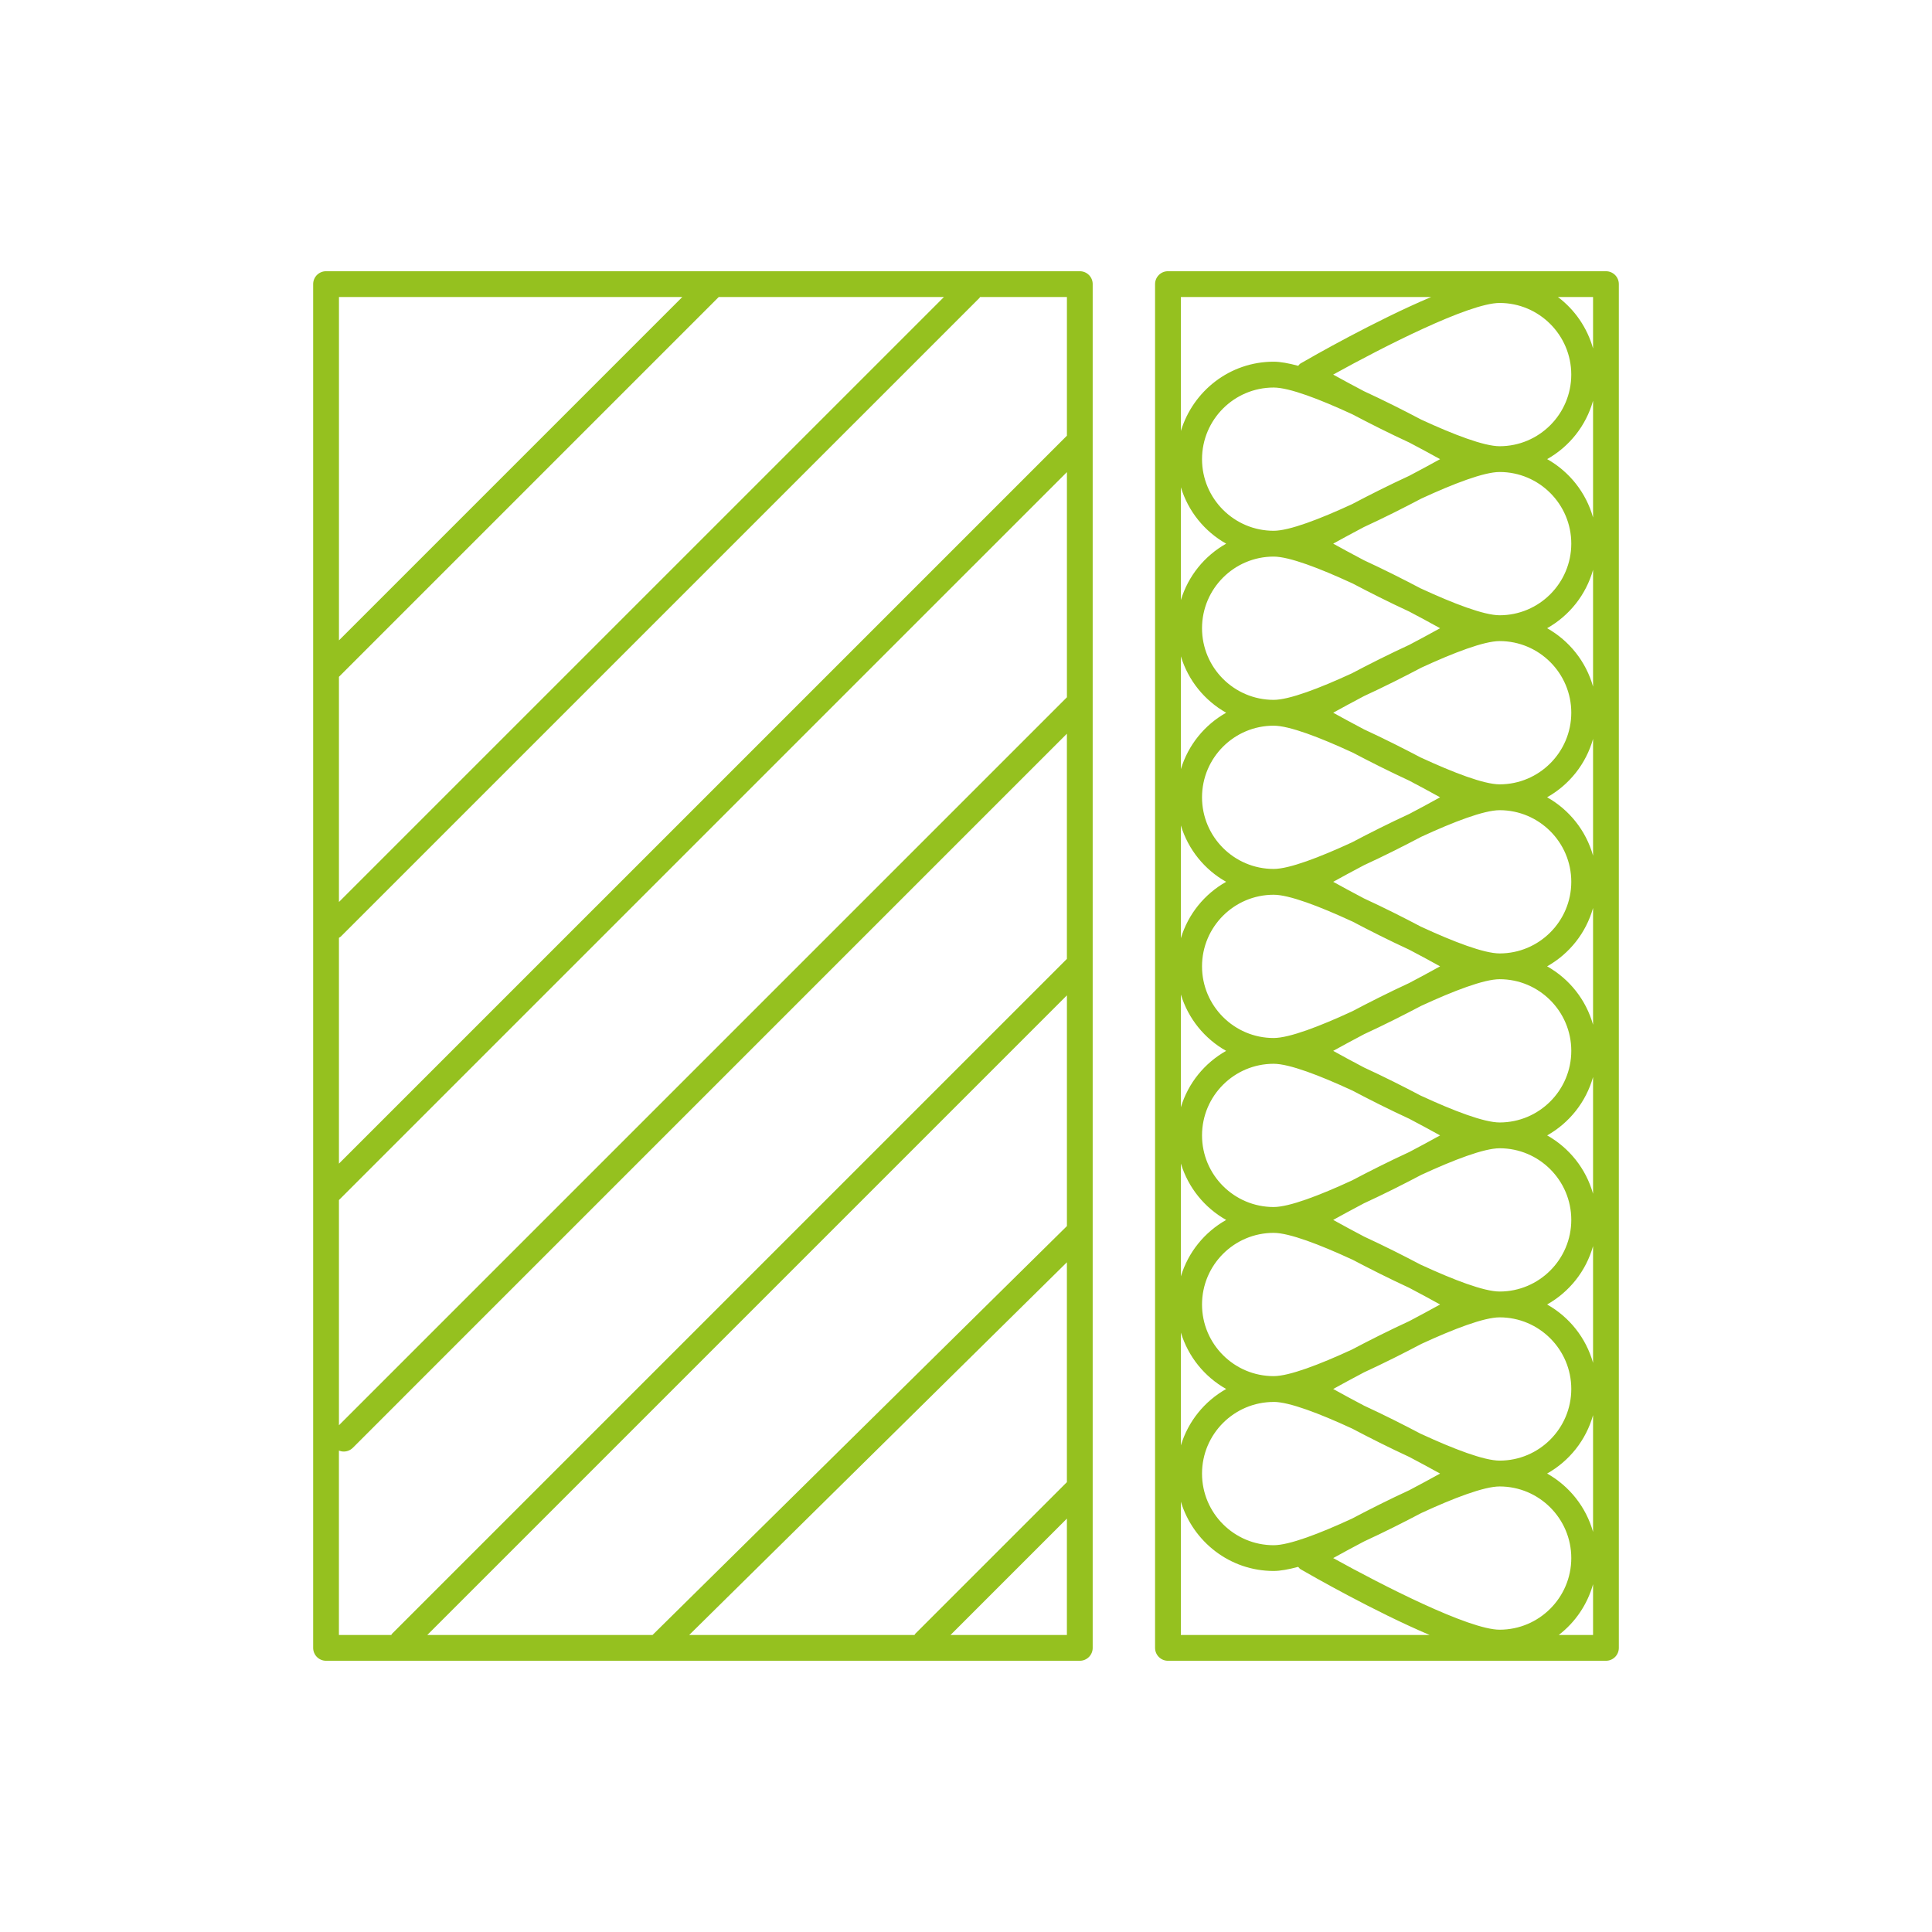
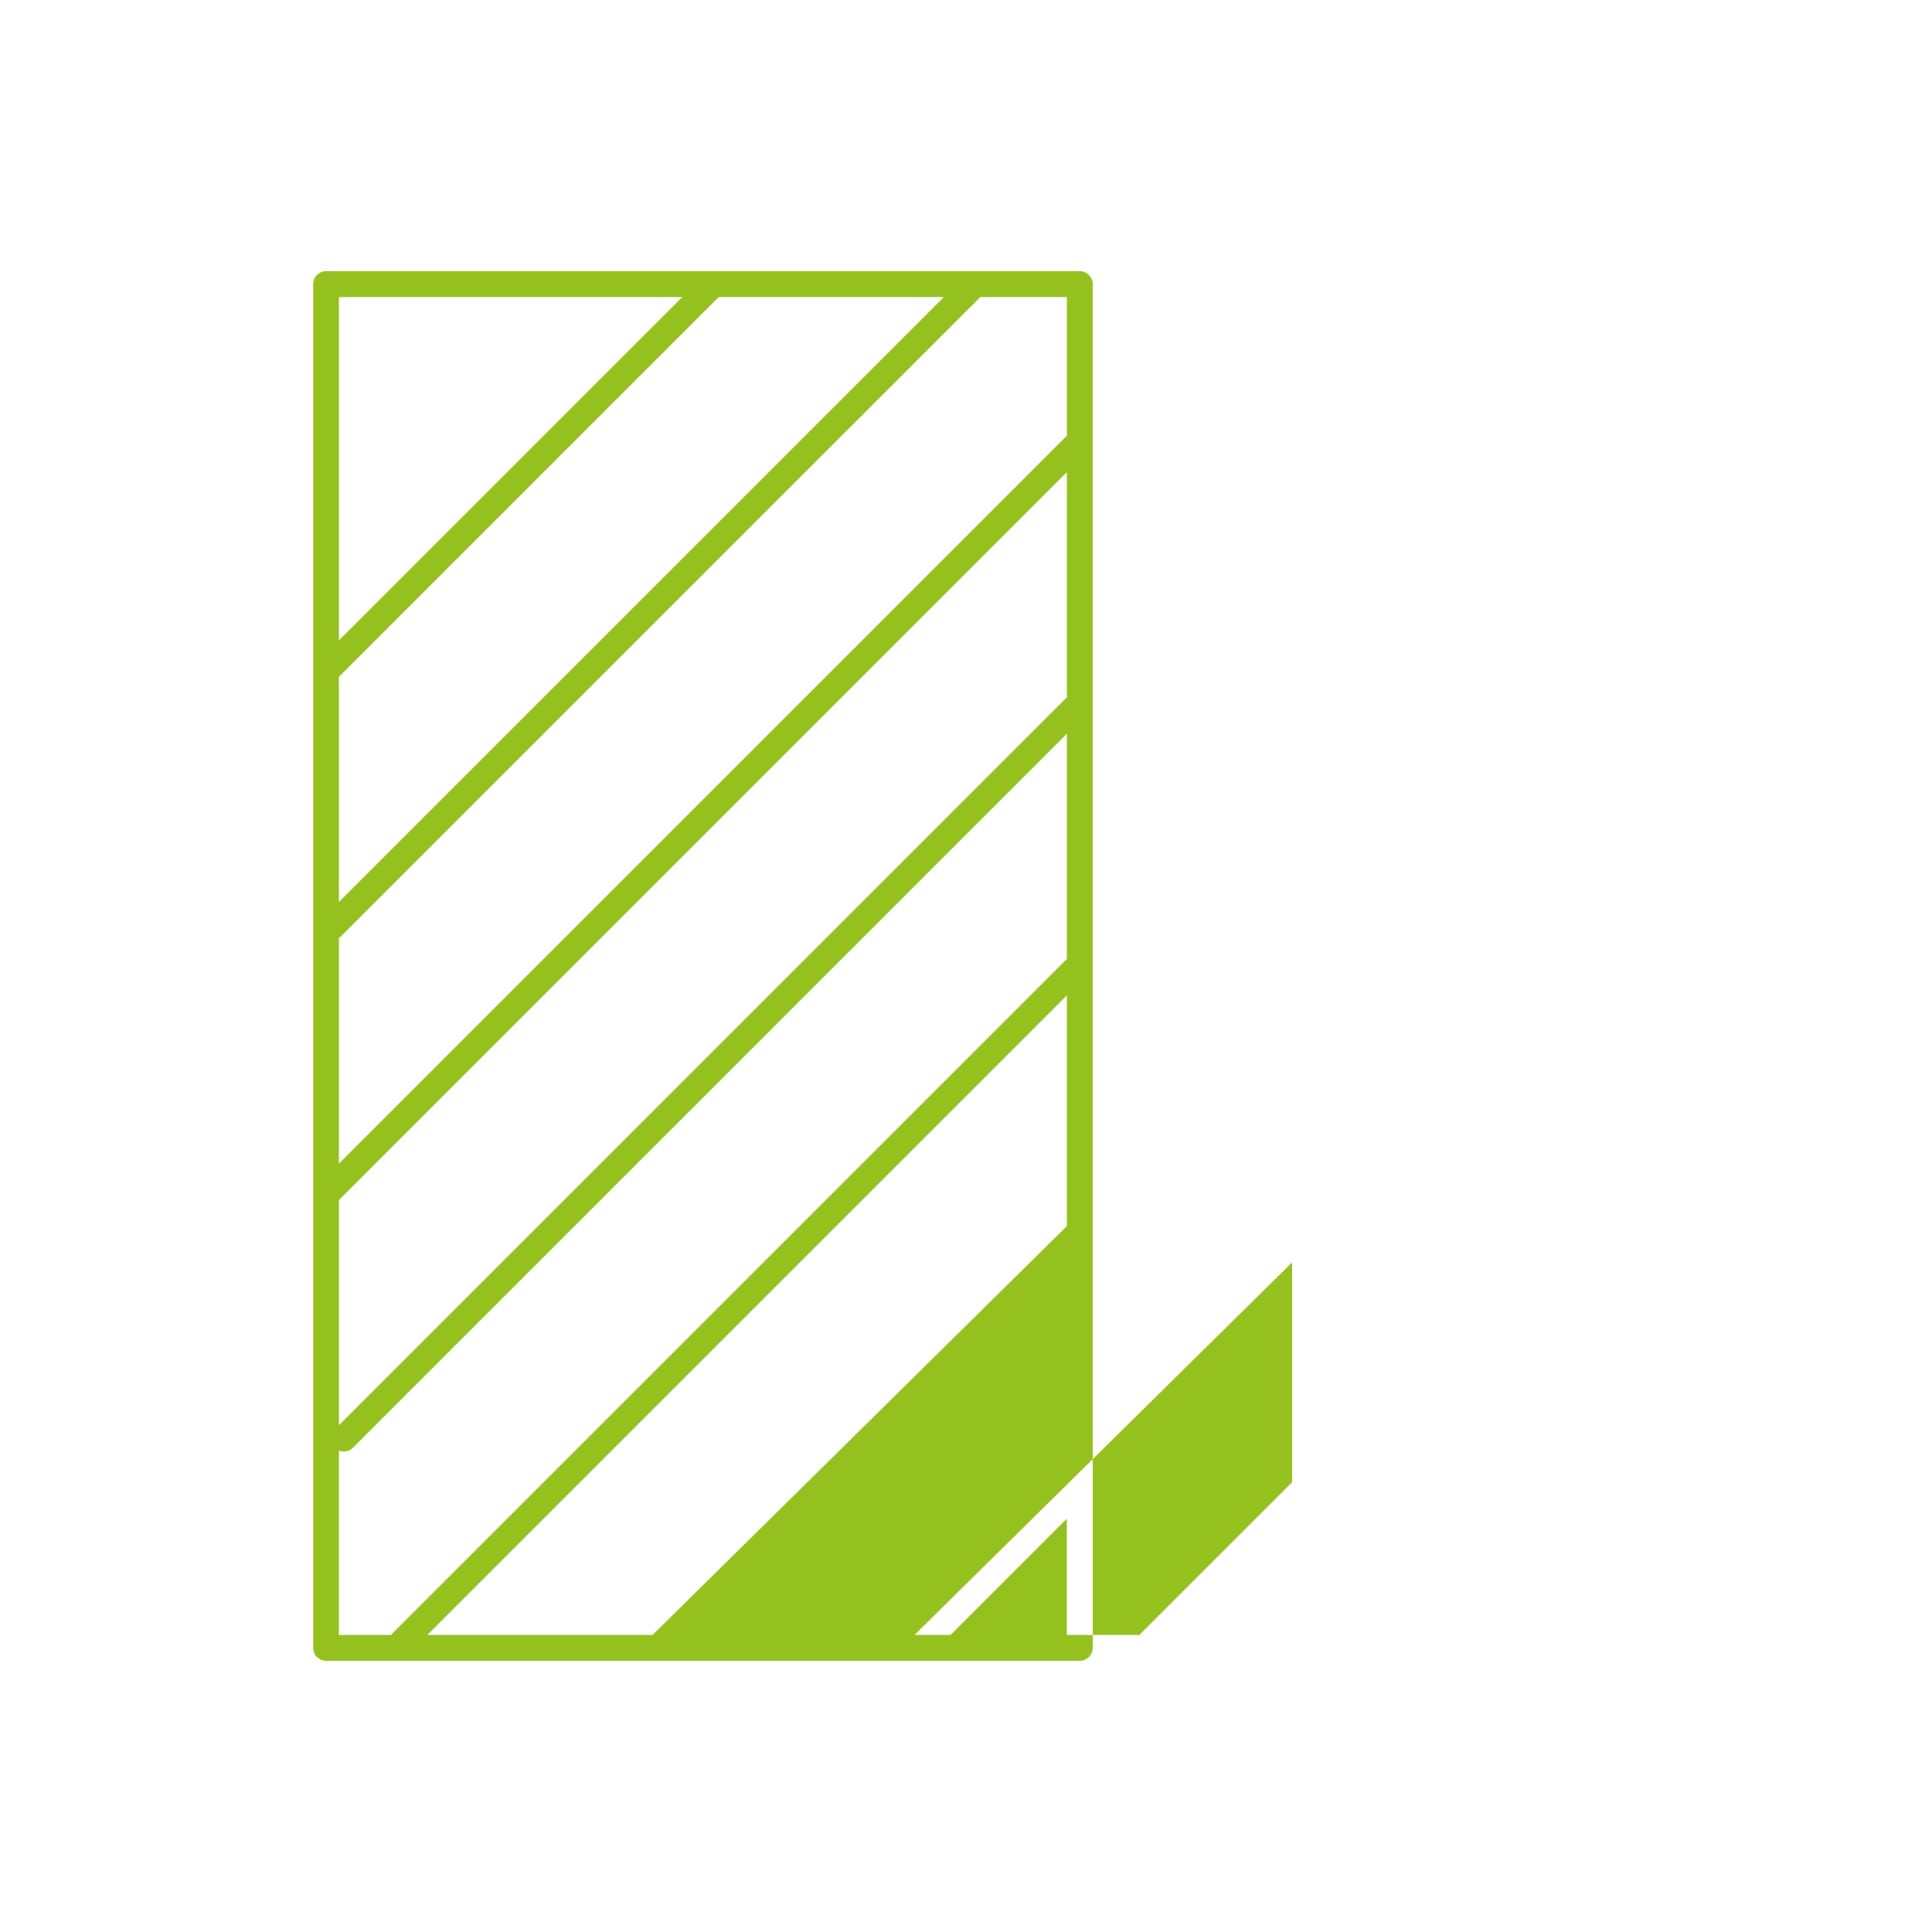
<svg xmlns="http://www.w3.org/2000/svg" id="Ebene_1" data-name="Ebene 1" version="1.1" viewBox="0 0 85 85">
  <defs>
    <style>
      .cls-1 {
        fill: #95c11f;
        stroke-width: 0px;
      }
    </style>
  </defs>
-   <path class="cls-1" d="M47.507,11.933H14.345c-.314,0-.567.254-.567.567v60c0,.314.254.567.567.567h33.162c.314,0,.567-.254.567-.567V12.5c0-.314-.254-.567-.567-.567ZM40.234,71.933h-9.913l16.618-16.398v9.673l-6.665,6.664c-.018.018-.025.041-.04.06ZM18.798,71.933l28.142-28.142v10.151l-18.232,17.991h-9.909ZM41.529,13.067l-26.617,26.616v-9.906L31.622,13.067h9.907ZM14.912,52.797L46.94,20.77v9.907L14.912,62.705v-9.908ZM46.94,19.168L14.912,51.195v-9.935c.026-.019.056-.029.08-.053l28.101-28.1c.012-.012.016-.027.027-.04h3.82v6.101ZM30.019,13.067l-15.106,15.106v-15.106h15.106ZM14.912,63.821c.068.027.14.041.212.041.145,0,.29-.056.401-.167l31.414-31.415v9.907l-29.685,29.685c-.018.018-.025.041-.04.06h-2.303v-8.112ZM41.819,71.933l5.12-5.121v5.121h-5.12Z" />
-   <path class="cls-1" d="M70.655,11.933h-19.27c-.314,0-.567.254-.567.567v60c0,.314.254.567.567.567h19.27c.314,0,.567-.254.567-.567V12.5c0-.314-.254-.567-.567-.567ZM70.088,15.331c-.258-.916-.805-1.705-1.546-2.264h1.546v2.264ZM65.978,71.7c-1.348,0-5.179-1.964-7.323-3.151.402-.222.862-.472,1.355-.731.88-.405,1.756-.847,2.522-1.251,1.425-.658,2.759-1.169,3.446-1.169,1.738,0,3.152,1.413,3.152,3.151s-1.414,3.151-3.152,3.151ZM58.654,16.481c2.144-1.188,5.976-3.152,7.323-3.152,1.738,0,3.152,1.414,3.152,3.152s-1.414,3.151-3.152,3.151c-.688,0-2.022-.512-3.449-1.171-.765-.404-1.64-.845-2.519-1.25-.493-.259-.953-.508-1.355-.731ZM62.525,63.09c-.763-.402-1.635-.842-2.51-1.246-.494-.26-.957-.51-1.36-.734.401-.222.861-.471,1.352-.73.882-.406,1.76-.849,2.528-1.254,1.424-.657,2.756-1.168,3.443-1.168,1.738,0,3.152,1.413,3.152,3.151s-1.414,3.152-3.152,3.152c-.688,0-2.024-.513-3.453-1.173ZM59.488,25.659c.763.402,1.635.842,2.51,1.246.494.26.957.51,1.36.734-.401.222-.861.471-1.352.73-.882.406-1.76.849-2.528,1.254-1.424.657-2.756,1.168-3.443,1.168-1.738,0-3.151-1.413-3.151-3.151s1.413-3.152,3.151-3.152c.688,0,2.024.513,3.453,1.173ZM59.488,33.098c.763.402,1.635.842,2.51,1.246.494.26.957.51,1.36.734-.401.222-.861.471-1.352.73-.882.406-1.76.849-2.528,1.254-1.424.657-2.756,1.168-3.443,1.168-1.738,0-3.151-1.413-3.151-3.151s1.413-3.152,3.151-3.152c.688,0,2.024.513,3.453,1.173ZM59.484,40.534c.765.404,1.64.845,2.519,1.25.493.259.953.508,1.355.731-.403.223-.866.474-1.36.734-.876.404-1.747.844-2.51,1.246-1.428.66-2.764,1.173-3.453,1.173-1.738,0-3.151-1.414-3.151-3.152s1.413-3.151,3.151-3.151c.688,0,2.022.512,3.449,1.171ZM59.484,47.972c.765.404,1.64.845,2.519,1.25.493.259.953.508,1.355.731-.402.222-.862.472-1.355.731-.88.405-1.756.847-2.522,1.251-1.425.658-2.759,1.169-3.446,1.169-1.738,0-3.151-1.413-3.151-3.151s1.413-3.151,3.151-3.151c.688,0,2.022.512,3.449,1.171ZM59.488,55.412c.763.402,1.635.842,2.51,1.246.494.26.957.51,1.36.734-.401.222-.861.471-1.352.73-.882.406-1.76.849-2.528,1.254-1.424.657-2.756,1.168-3.443,1.168-1.738,0-3.151-1.413-3.151-3.151s1.413-3.152,3.151-3.152c.688,0,2.024.513,3.453,1.173ZM62.525,55.651c-.763-.402-1.635-.842-2.51-1.246-.494-.26-.957-.51-1.36-.734.401-.222.861-.471,1.352-.73.882-.406,1.76-.849,2.528-1.254,1.424-.657,2.756-1.168,3.443-1.168,1.738,0,3.152,1.413,3.152,3.151s-1.414,3.152-3.152,3.152c-.688,0-2.024-.513-3.453-1.173ZM62.529,48.215c-.765-.404-1.64-.845-2.519-1.25-.493-.259-.953-.508-1.355-.731.403-.223.866-.474,1.36-.734.876-.404,1.747-.844,2.51-1.246,1.428-.66,2.764-1.173,3.453-1.173,1.738,0,3.152,1.414,3.152,3.152s-1.414,3.151-3.152,3.151c-.688,0-2.022-.512-3.449-1.171ZM62.529,40.777c-.765-.404-1.64-.845-2.519-1.25-.493-.259-.953-.508-1.355-.731.402-.222.862-.472,1.355-.731.88-.405,1.756-.847,2.522-1.251,1.425-.658,2.759-1.169,3.446-1.169,1.738,0,3.152,1.413,3.152,3.151s-1.414,3.151-3.152,3.151c-.688,0-2.022-.512-3.449-1.171ZM62.525,33.337c-.763-.402-1.635-.842-2.51-1.246-.494-.26-.957-.51-1.36-.734.401-.222.861-.471,1.352-.73.882-.406,1.76-.849,2.528-1.254,1.424-.657,2.756-1.168,3.443-1.168,1.738,0,3.152,1.413,3.152,3.151s-1.414,3.152-3.152,3.152c-.688,0-2.024-.513-3.453-1.173ZM62.525,25.898c-.763-.402-1.635-.842-2.51-1.246-.494-.26-.957-.51-1.36-.734.401-.222.861-.471,1.352-.73.882-.406,1.76-.849,2.528-1.254,1.424-.657,2.756-1.168,3.443-1.168,1.738,0,3.152,1.413,3.152,3.151s-1.414,3.152-3.152,3.152c-.688,0-2.024-.513-3.453-1.173ZM59.484,18.22c.765.404,1.64.845,2.519,1.25.493.259.953.508,1.355.731-.402.222-.862.472-1.355.731-.88.405-1.756.847-2.522,1.251-1.425.658-2.759,1.169-3.446,1.169-1.738,0-3.151-1.413-3.151-3.151s1.413-3.151,3.151-3.151c.688,0,2.022.512,3.449,1.171ZM53.946,23.919c-.951.537-1.669,1.418-1.992,2.481v-4.962c.324,1.063,1.042,1.944,1.992,2.481ZM53.946,31.357c-.951.537-1.669,1.418-1.992,2.481v-4.962c.324,1.063,1.042,1.944,1.992,2.481ZM53.945,38.796c-.951.537-1.669,1.417-1.992,2.481v-4.961c.324,1.063,1.042,1.944,1.992,2.481ZM53.945,46.234c-.951.537-1.669,1.417-1.992,2.481v-4.962c.324,1.063,1.042,1.944,1.992,2.481ZM53.946,53.672c-.951.537-1.669,1.418-1.992,2.481v-4.962c.324,1.063,1.042,1.944,1.992,2.481ZM53.946,61.11c-.951.537-1.669,1.418-1.992,2.481v-4.962c.324,1.063,1.042,1.944,1.992,2.481ZM56.035,61.678c.688,0,2.024.513,3.453,1.173.763.402,1.635.842,2.51,1.246.494.26.957.51,1.36.734-.401.222-.861.471-1.352.73-.882.406-1.76.849-2.528,1.254-1.424.657-2.756,1.168-3.443,1.168-1.738,0-3.151-1.413-3.151-3.151s1.413-3.152,3.151-3.152ZM68.067,64.83c.978-.552,1.711-1.467,2.021-2.569v5.138c-.31-1.102-1.043-2.017-2.021-2.569ZM68.067,57.392c.978-.552,1.711-1.467,2.021-2.569v5.138c-.31-1.102-1.043-2.017-2.021-2.569ZM68.068,49.953c.977-.551,1.71-1.467,2.02-2.569v5.137c-.31-1.102-1.043-2.017-2.02-2.569ZM68.067,42.515c.978-.551,1.711-1.466,2.021-2.569v5.138c-.31-1.102-1.043-2.018-2.021-2.569ZM68.067,35.077c.978-.552,1.711-1.467,2.021-2.569v5.138c-.31-1.102-1.043-2.017-2.021-2.569ZM68.067,27.639c.978-.552,1.711-1.467,2.021-2.569v5.138c-.31-1.102-1.043-2.017-2.021-2.569ZM68.068,20.2c.977-.551,1.71-1.467,2.02-2.569v5.137c-.31-1.102-1.043-2.017-2.02-2.569ZM62.966,13.067c-2.462,1.038-5.297,2.662-5.748,2.924-.044.025-.069.069-.103.103-.414-.112-.785-.181-1.079-.181-1.93,0-3.547,1.29-4.082,3.048v-5.894h11.013ZM51.953,66.068c.535,1.757,2.152,3.048,4.082,3.048.294,0,.665-.069,1.079-.181.035.035.06.078.103.103.447.259,3.234,1.855,5.68,2.894h-10.944v-5.864ZM68.578,71.933c.723-.557,1.257-1.333,1.51-2.234v2.234h-1.51Z" />
+   <path class="cls-1" d="M47.507,11.933H14.345c-.314,0-.567.254-.567.567v60c0,.314.254.567.567.567h33.162c.314,0,.567-.254.567-.567V12.5c0-.314-.254-.567-.567-.567ZM40.234,71.933l16.618-16.398v9.673l-6.665,6.664c-.018.018-.025.041-.04.06ZM18.798,71.933l28.142-28.142v10.151l-18.232,17.991h-9.909ZM41.529,13.067l-26.617,26.616v-9.906L31.622,13.067h9.907ZM14.912,52.797L46.94,20.77v9.907L14.912,62.705v-9.908ZM46.94,19.168L14.912,51.195v-9.935c.026-.019.056-.029.08-.053l28.101-28.1c.012-.012.016-.027.027-.04h3.82v6.101ZM30.019,13.067l-15.106,15.106v-15.106h15.106ZM14.912,63.821c.068.027.14.041.212.041.145,0,.29-.056.401-.167l31.414-31.415v9.907l-29.685,29.685c-.018.018-.025.041-.04.06h-2.303v-8.112ZM41.819,71.933l5.12-5.121v5.121h-5.12Z" />
</svg>